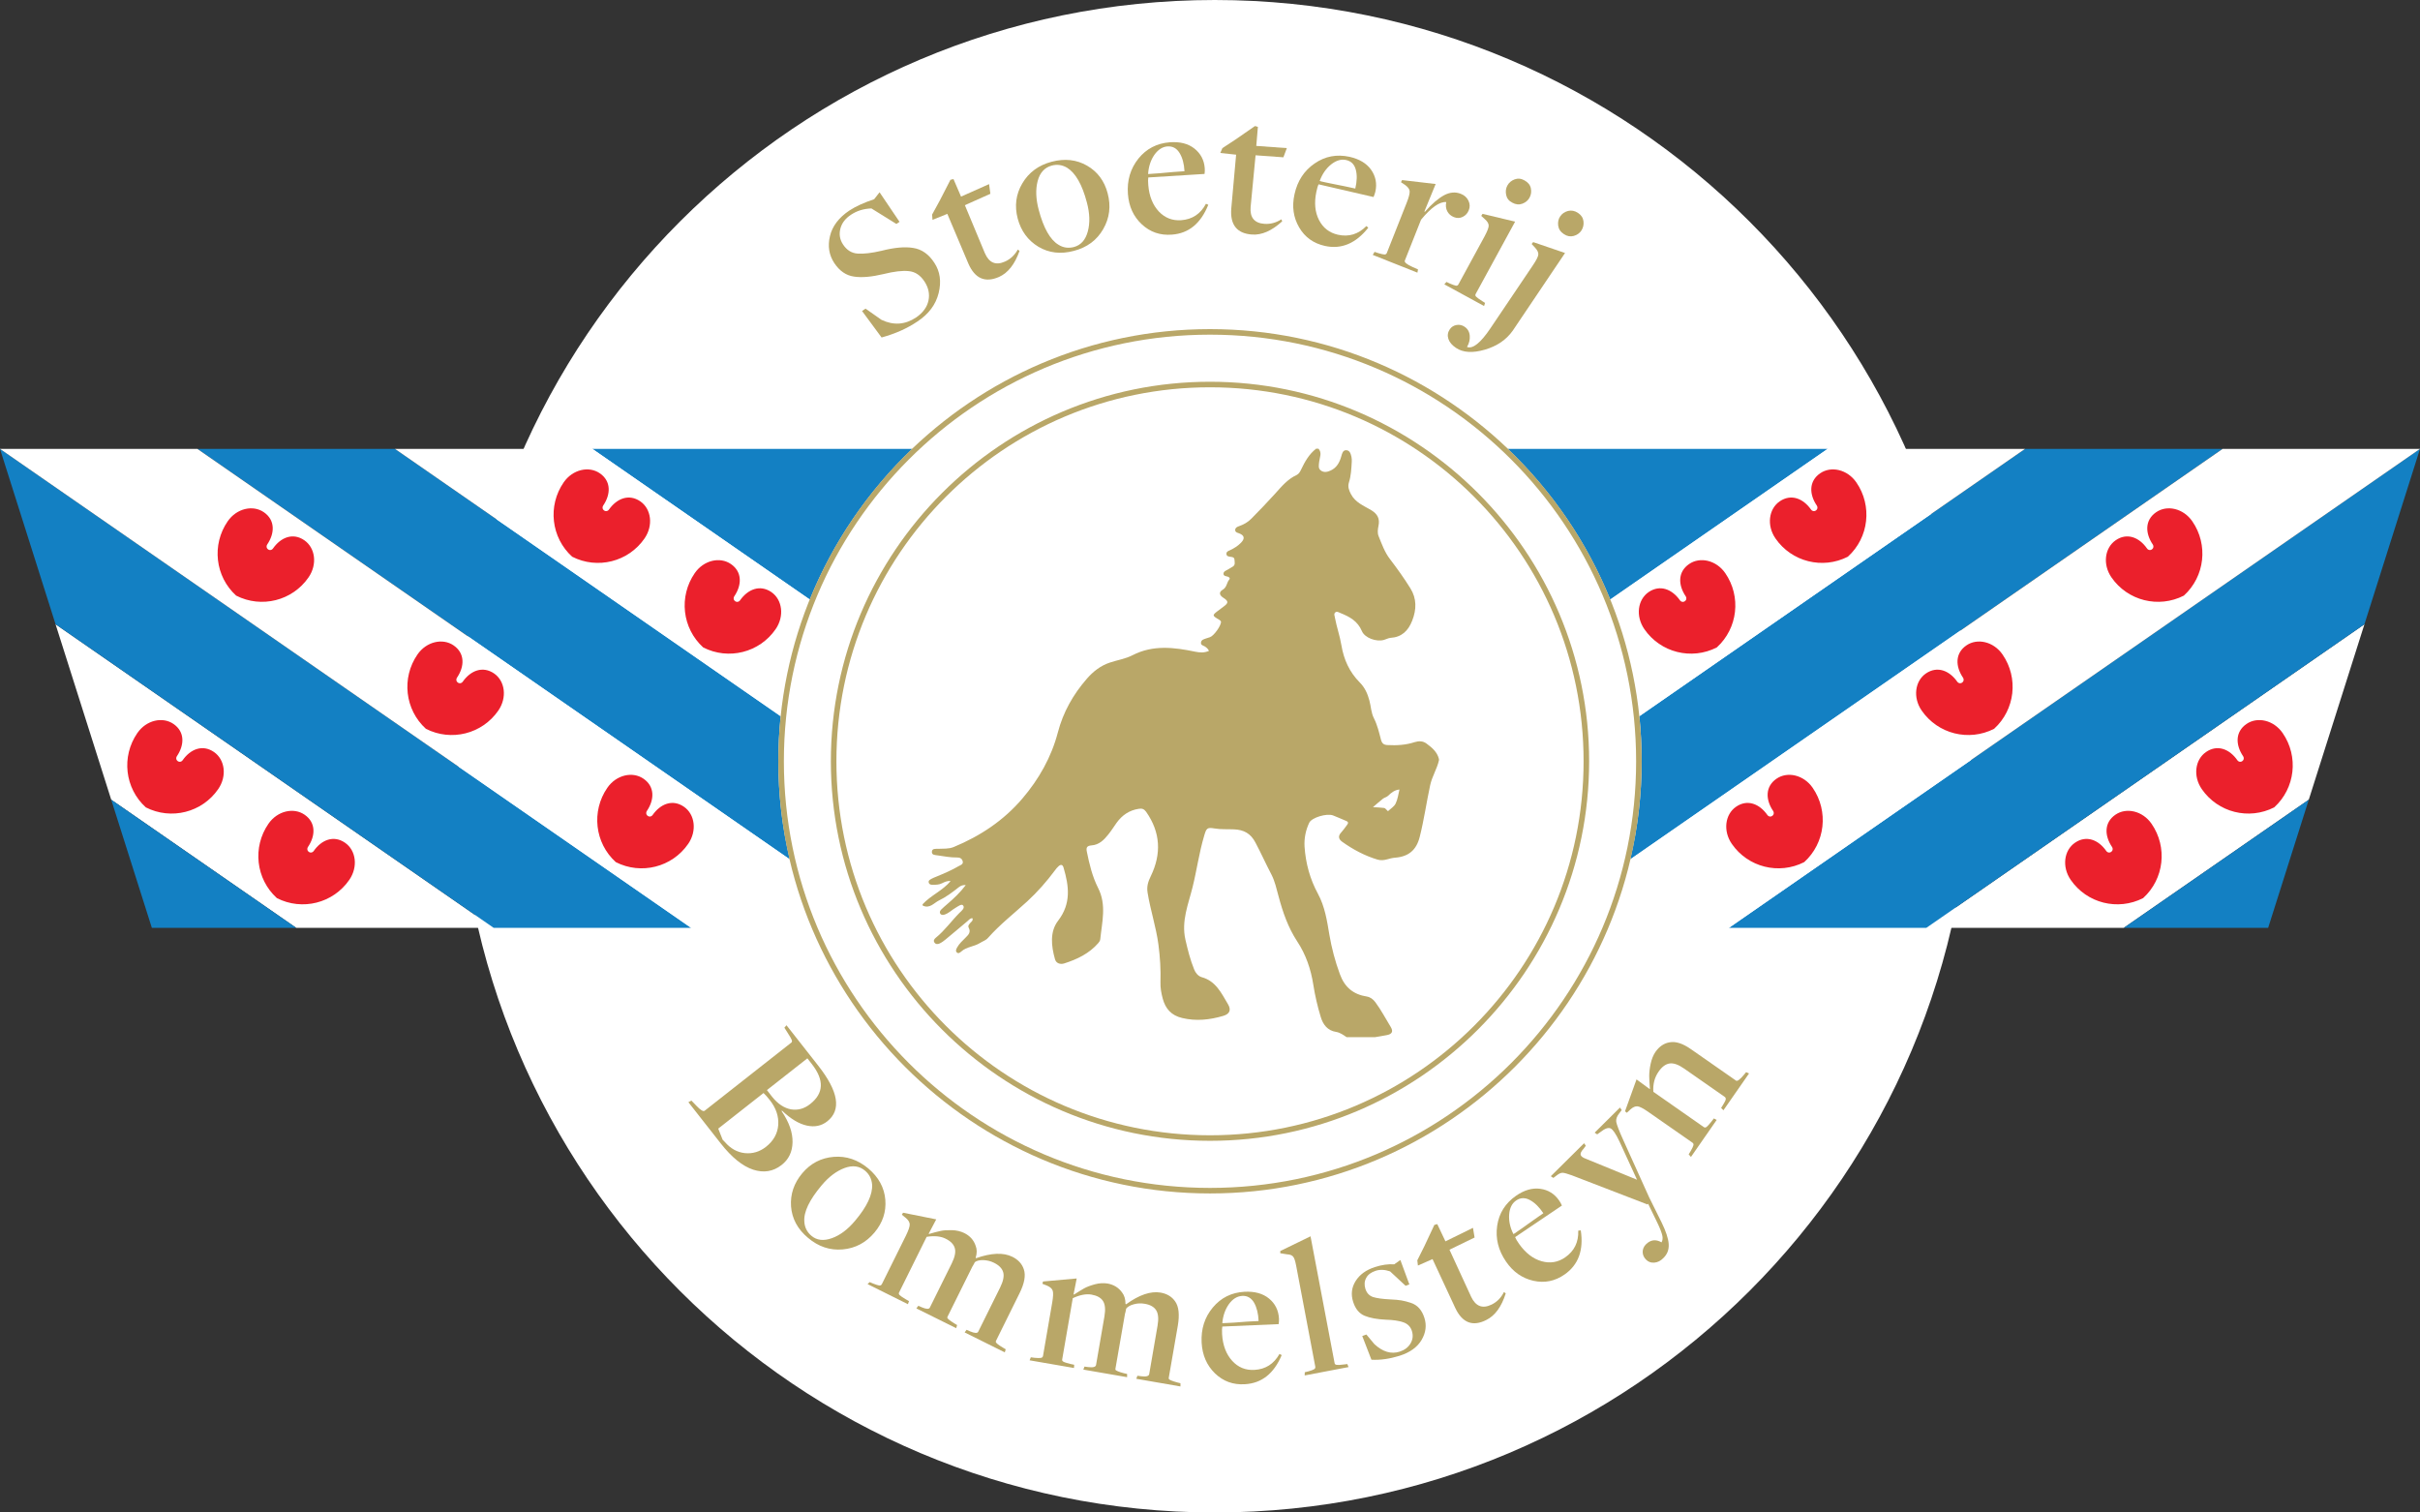
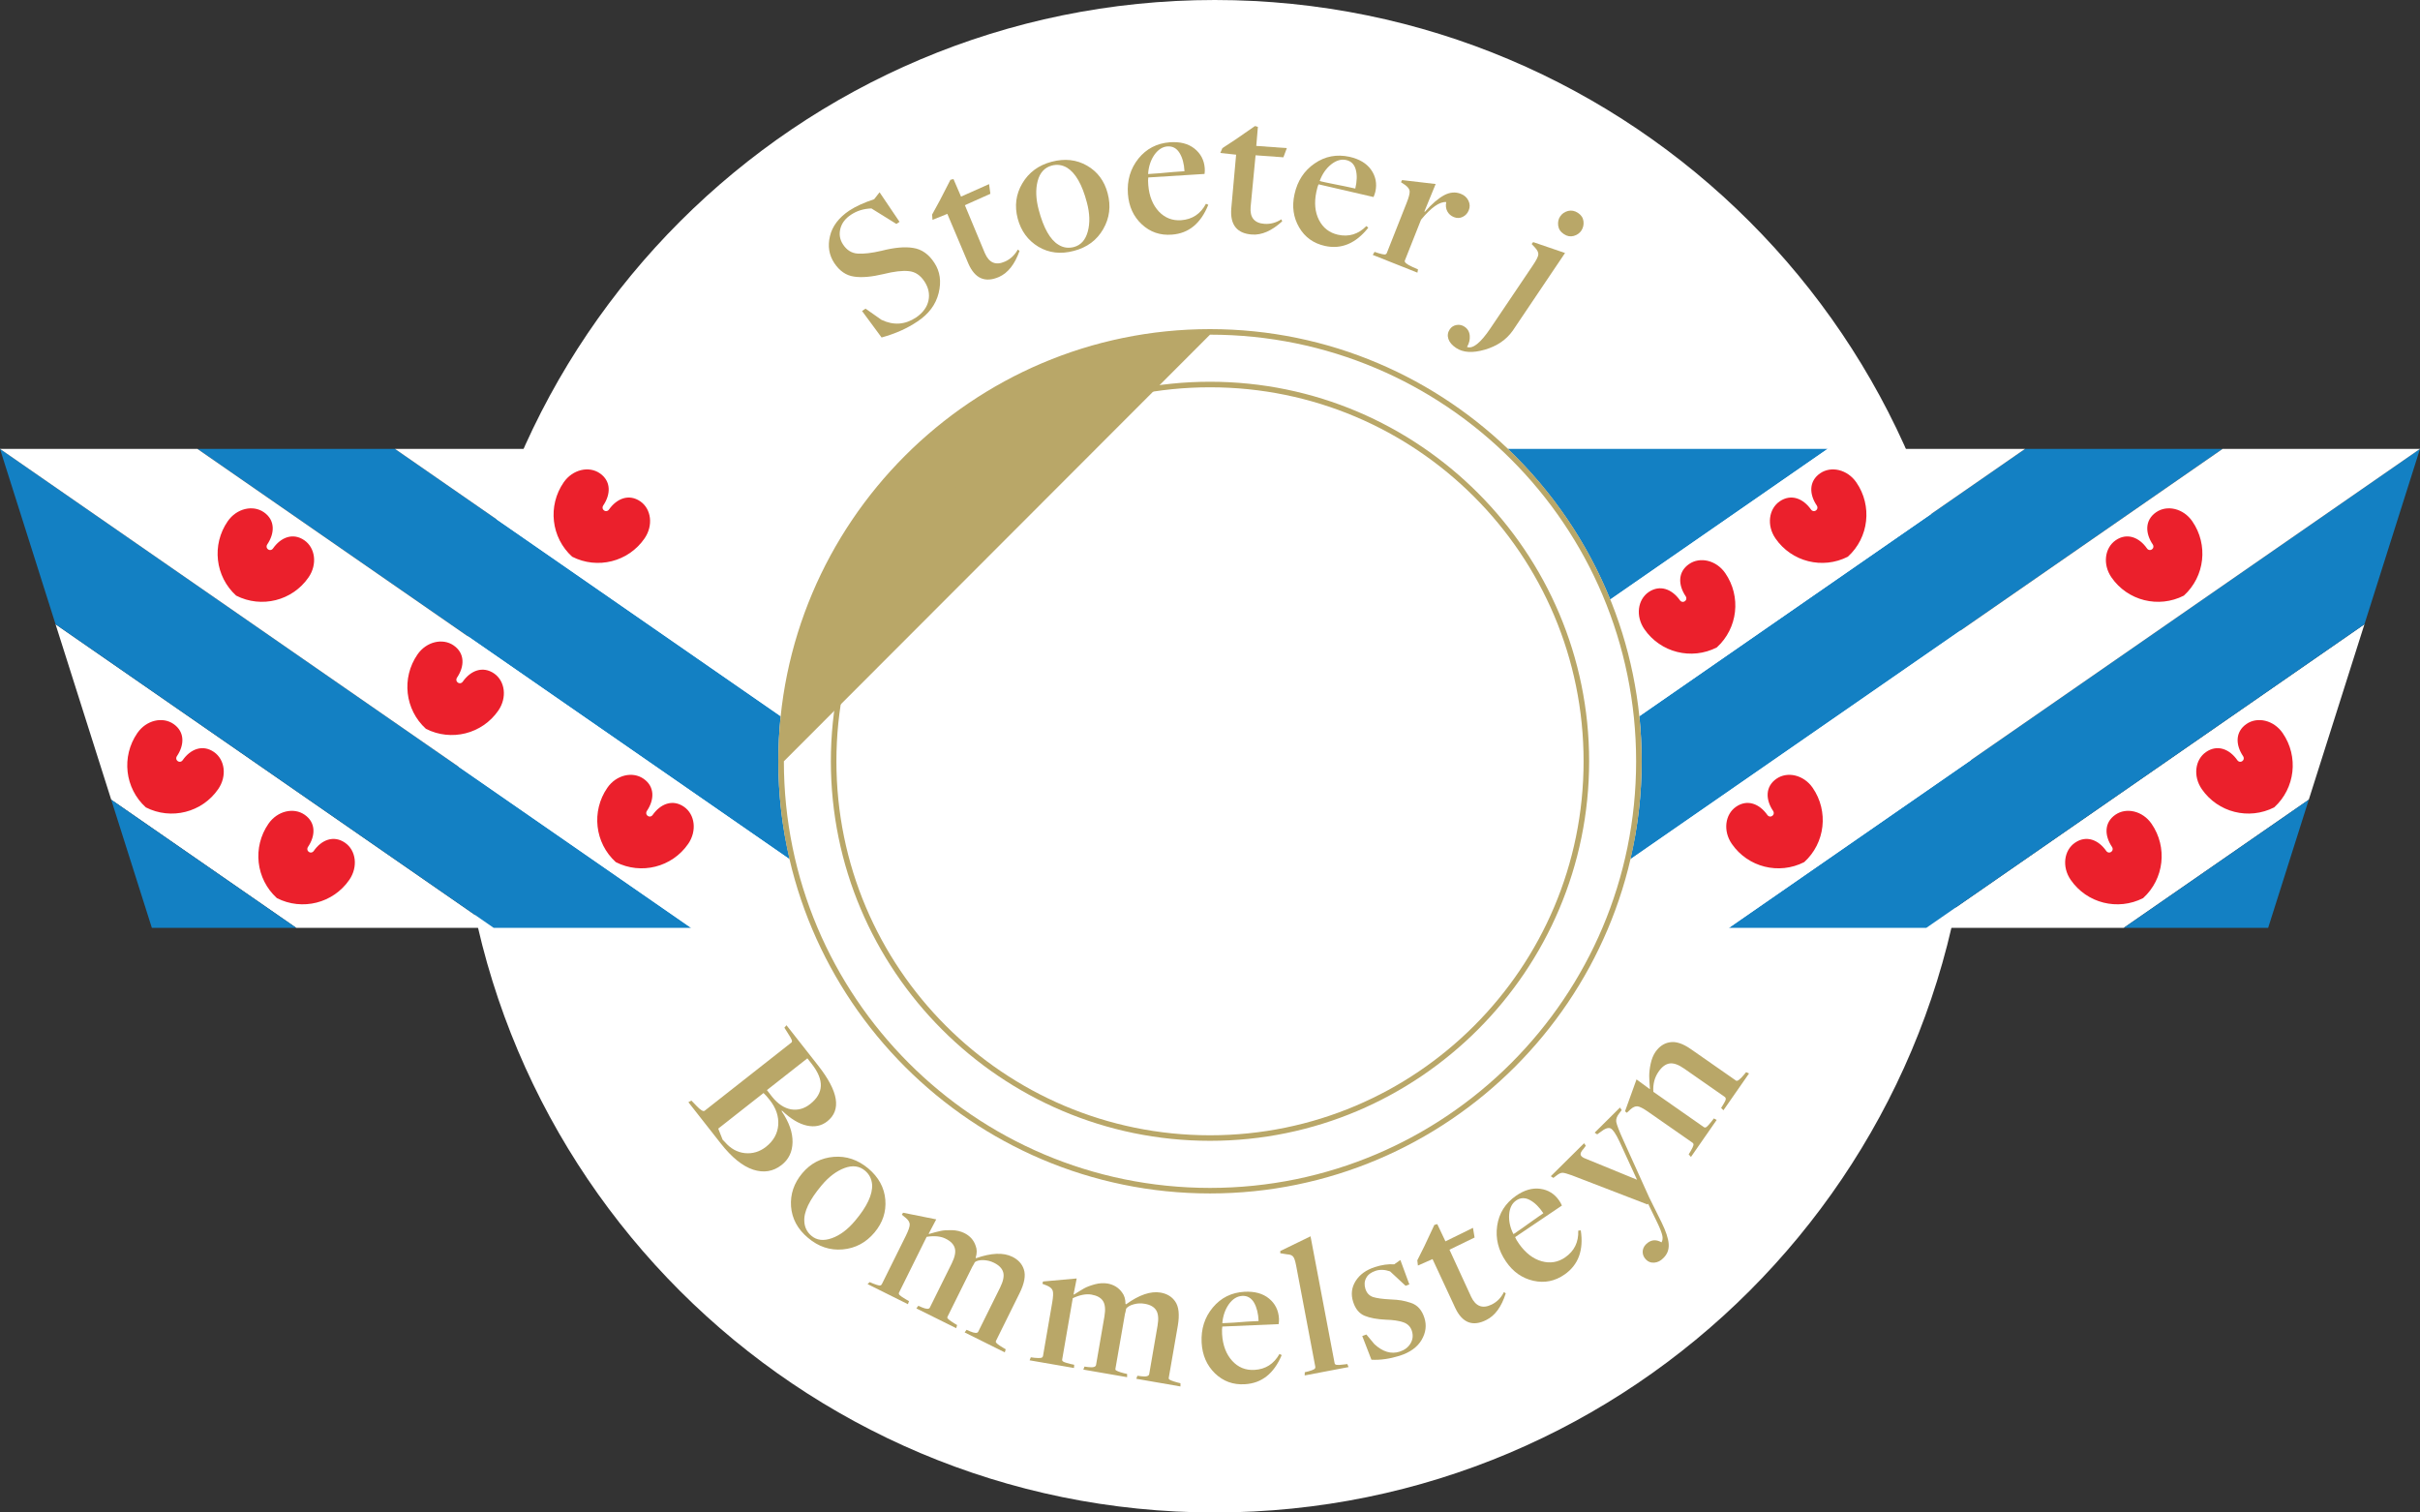
<svg xmlns="http://www.w3.org/2000/svg" version="1.1" id="Laag_1" x="0px" y="0px" viewBox="0 0 240 150" style="enable-background:new 0 0 240 150;" xml:space="preserve">
  <rect x="0" y="0" width="240" height="150" fill="#333333" stroke="none" />
  <style type="text/css">
	.st0{fill-rule:evenodd;clip-rule:evenodd;fill:#FFFFFF;}
	.st1{fill:#FFFFFF;}
	.st2{fill:#1380C3;}
	.st3{fill:#EB202C;}
	.st4{fill:#B9A768;}
</style>
  <path class="st0" d="M120.47,0c41.42,0,75,33.58,75,75c0,41.42-33.58,75-75,75c-41.42,0-75-33.58-75-75  C45.47,33.58,79.05,0,120.47,0z" />
  <g>
    <polygon class="st1" points="11.03,79.31 29.38,92.02 48.96,92.02 5.51,61.91  " />
    <polygon class="st2" points="5.51,61.91 48.96,92.02 68.54,92.02 0,44.52  " />
    <polygon class="st2" points="15.06,92.02 29.38,92.02 11.03,79.31  " />
-     <path class="st2" d="M90.47,44.52l-31.72,0l21.56,14.94C82.61,53.77,86.1,48.69,90.47,44.52z" />
    <path class="st2" d="M77.19,75.5c0-1.51,0.08-3,0.23-4.47L39.17,44.52l-19.58,0l58.73,40.7C77.58,82.09,77.19,78.84,77.19,75.5z" />
    <path class="st1" d="M80.31,59.46L58.75,44.52H39.17l38.25,26.51C77.84,66.98,78.84,63.1,80.31,59.46z" />
    <path class="st1" d="M78.31,85.22l-58.73-40.7H0l68.54,47.5H80.5C79.58,89.84,78.85,87.56,78.31,85.22z" />
    <path id="a_14_" class="st3" d="M64.72,80.83c-0.07,0.1-0.19,0.16-0.31,0.15c-0.12-0.01-0.23-0.09-0.29-0.2   c-0.05-0.11-0.04-0.25,0.03-0.35c0.76-1.12,0.8-2.42-0.33-3.2c-1.08-0.75-2.7-0.39-3.59,0.9c-1.6,2.32-1.25,5.47,0.84,7.37   c2.51,1.28,5.58,0.51,7.18-1.81c0.89-1.29,0.67-2.93-0.42-3.68C66.7,79.23,65.5,79.72,64.72,80.83L64.72,80.83z" />
    <path id="a_13_" class="st3" d="M27.07,54.4c-0.07,0.1-0.19,0.16-0.31,0.15c-0.12-0.01-0.23-0.09-0.29-0.2   c-0.05-0.11-0.04-0.25,0.03-0.35c0.76-1.12,0.8-2.42-0.33-3.2c-1.08-0.75-2.7-0.39-3.59,0.9c-1.6,2.32-1.25,5.47,0.84,7.37   c2.51,1.28,5.58,0.51,7.18-1.81c0.89-1.29,0.67-2.93-0.42-3.68C29.05,52.8,27.84,53.29,27.07,54.4L27.07,54.4z" />
    <path id="a_12_" class="st3" d="M45.89,67.61c-0.07,0.1-0.19,0.16-0.31,0.15c-0.12-0.01-0.23-0.09-0.29-0.2   c-0.05-0.11-0.04-0.25,0.03-0.35c0.76-1.12,0.8-2.42-0.33-3.2c-1.08-0.75-2.7-0.39-3.59,0.9c-1.6,2.32-1.25,5.47,0.84,7.37   c2.51,1.28,5.58,0.51,7.18-1.81c0.89-1.29,0.67-2.93-0.42-3.68C47.87,66.02,46.67,66.5,45.89,67.61L45.89,67.61z" />
    <g>
      <path id="a_7_" class="st3" d="M31.11,84.4c-0.07,0.1-0.19,0.16-0.31,0.15c-0.12-0.01-0.23-0.09-0.29-0.2    c-0.05-0.11-0.04-0.25,0.03-0.35c0.76-1.12,0.8-2.42-0.33-3.2c-1.08-0.75-2.7-0.39-3.59,0.9c-1.6,2.32-1.25,5.47,0.84,7.37    c2.51,1.28,5.58,0.51,7.18-1.81c0.89-1.29,0.67-2.93-0.42-3.68C33.09,82.8,31.88,83.29,31.11,84.4L31.11,84.4z" />
      <path id="a_6_" class="st3" d="M18.11,75.4c-0.07,0.1-0.19,0.16-0.31,0.15c-0.12-0.01-0.23-0.09-0.29-0.2    c-0.05-0.11-0.04-0.25,0.03-0.35c0.76-1.12,0.8-2.42-0.33-3.2c-1.08-0.75-2.7-0.39-3.59,0.9c-1.6,2.32-1.25,5.47,0.84,7.37    c2.51,1.28,5.58,0.51,7.18-1.81c0.89-1.29,0.67-2.93-0.42-3.68C20.09,73.8,18.88,74.29,18.11,75.4L18.11,75.4z" />
    </g>
    <g>
-       <path id="a_9_" class="st3" d="M73.39,59.54c-0.07,0.1-0.19,0.16-0.31,0.15c-0.12-0.01-0.23-0.09-0.29-0.2    c-0.05-0.11-0.04-0.25,0.03-0.35c0.76-1.12,0.8-2.42-0.33-3.2c-1.08-0.75-2.7-0.39-3.59,0.9c-1.6,2.32-1.25,5.47,0.84,7.37    c2.51,1.28,5.58,0.51,7.18-1.81c0.89-1.29,0.67-2.93-0.42-3.68C75.37,57.95,74.17,58.43,73.39,59.54L73.39,59.54z" />
      <path id="a_8_" class="st3" d="M60.39,50.54c-0.07,0.1-0.19,0.16-0.31,0.15c-0.12-0.01-0.23-0.09-0.29-0.2    c-0.05-0.11-0.04-0.25,0.03-0.35c0.76-1.12,0.8-2.42-0.33-3.2c-1.08-0.75-2.7-0.39-3.59,0.9c-1.6,2.32-1.25,5.47,0.84,7.37    c2.51,1.28,5.58,0.51,7.18-1.81c0.89-1.29,0.67-2.93-0.42-3.68C62.37,48.95,61.17,49.43,60.39,50.54L60.39,50.54z" />
    </g>
  </g>
  <g>
    <polygon class="st1" points="228.97,79.31 210.62,92.02 191.04,92.02 234.49,61.91  " />
    <polygon class="st2" points="234.49,61.91 191.04,92.02 171.46,92.02 240,44.52  " />
    <polygon class="st2" points="224.94,92.02 210.62,92.02 228.97,79.31  " />
    <path class="st2" d="M149.53,44.52l31.72,0l-21.56,14.94C157.39,53.77,153.9,48.69,149.53,44.52z" />
    <path class="st2" d="M162.81,75.5c0-1.51-0.08-3-0.23-4.47l38.25-26.51l19.58,0l-58.73,40.7C162.42,82.09,162.81,78.84,162.81,75.5   z" />
    <path class="st1" d="M159.69,59.46l21.56-14.94h19.58l-38.25,26.51C162.16,66.98,161.16,63.1,159.69,59.46z" />
    <path class="st1" d="M161.69,85.22l58.73-40.7H240l-68.54,47.5H159.5C160.42,89.84,161.15,87.56,161.69,85.22z" />
    <path id="a_19_" class="st3" d="M175.28,80.83c0.07,0.1,0.19,0.16,0.31,0.15c0.12-0.01,0.23-0.09,0.29-0.2   c0.05-0.11,0.04-0.25-0.03-0.35c-0.76-1.12-0.8-2.42,0.33-3.2c1.08-0.75,2.7-0.39,3.59,0.9c1.6,2.32,1.25,5.47-0.84,7.37   c-2.51,1.28-5.58,0.51-7.18-1.81c-0.89-1.29-0.67-2.93,0.42-3.68C173.3,79.23,174.5,79.72,175.28,80.83L175.28,80.83z" />
    <path id="a_18_" class="st3" d="M212.93,54.4c0.07,0.1,0.19,0.16,0.31,0.15c0.12-0.01,0.23-0.09,0.29-0.2   c0.05-0.11,0.04-0.25-0.03-0.35c-0.76-1.12-0.8-2.42,0.33-3.2c1.08-0.75,2.7-0.39,3.59,0.9c1.6,2.32,1.25,5.47-0.84,7.37   c-2.51,1.28-5.58,0.51-7.18-1.81c-0.89-1.29-0.67-2.93,0.42-3.68C210.95,52.8,212.16,53.29,212.93,54.4L212.93,54.4z" />
-     <path id="a_17_" class="st3" d="M194.11,67.61c0.07,0.1,0.19,0.16,0.31,0.15c0.12-0.01,0.23-0.09,0.29-0.2   c0.05-0.11,0.04-0.25-0.03-0.35c-0.76-1.12-0.8-2.42,0.33-3.2c1.08-0.75,2.7-0.39,3.59,0.9c1.6,2.32,1.25,5.47-0.84,7.37   c-2.51,1.28-5.58,0.51-7.18-1.81c-0.89-1.29-0.67-2.93,0.42-3.68C192.13,66.02,193.33,66.5,194.11,67.61L194.11,67.61z" />
    <g>
      <path id="a_16_" class="st3" d="M208.89,84.4c0.07,0.1,0.19,0.16,0.31,0.15c0.12-0.01,0.23-0.09,0.29-0.2    c0.05-0.11,0.04-0.25-0.03-0.35c-0.76-1.12-0.8-2.42,0.33-3.2c1.08-0.75,2.7-0.39,3.59,0.9c1.6,2.32,1.25,5.47-0.84,7.37    c-2.51,1.28-5.58,0.51-7.18-1.81c-0.89-1.29-0.67-2.93,0.42-3.68C206.91,82.8,208.12,83.29,208.89,84.4L208.89,84.4z" />
      <path id="a_15_" class="st3" d="M221.89,75.4c0.07,0.1,0.19,0.16,0.31,0.15c0.12-0.01,0.23-0.09,0.29-0.2    c0.05-0.11,0.04-0.25-0.03-0.35c-0.76-1.12-0.8-2.42,0.33-3.2c1.08-0.75,2.7-0.39,3.59,0.9c1.6,2.32,1.25,5.47-0.84,7.37    c-2.51,1.28-5.58,0.51-7.18-1.81c-0.89-1.29-0.67-2.93,0.42-3.68C219.91,73.8,221.12,74.29,221.89,75.4L221.89,75.4z" />
    </g>
    <g>
      <path id="a_11_" class="st3" d="M166.61,59.54c0.07,0.1,0.19,0.16,0.31,0.15c0.12-0.01,0.23-0.09,0.29-0.2    c0.05-0.11,0.04-0.25-0.03-0.35c-0.76-1.12-0.8-2.42,0.33-3.2c1.08-0.75,2.7-0.39,3.59,0.9c1.6,2.32,1.25,5.47-0.84,7.37    c-2.51,1.28-5.58,0.51-7.18-1.81c-0.89-1.29-0.67-2.93,0.42-3.68C164.63,57.95,165.83,58.43,166.61,59.54L166.61,59.54z" />
      <path id="a_10_" class="st3" d="M179.61,50.54c0.07,0.1,0.19,0.16,0.31,0.15c0.12-0.01,0.23-0.09,0.29-0.2    c0.05-0.11,0.04-0.25-0.03-0.35c-0.76-1.12-0.8-2.42,0.33-3.2c1.08-0.75,2.7-0.39,3.59,0.9c1.6,2.32,1.25,5.47-0.84,7.37    c-2.51,1.28-5.58,0.51-7.18-1.81c-0.89-1.29-0.67-2.93,0.42-3.68C177.63,48.95,178.83,49.43,179.61,50.54L179.61,50.54z" />
    </g>
  </g>
  <g>
-     <path class="st4" d="M120,33.19c23.34,0,42.26,18.94,42.26,42.31s-18.92,42.31-42.26,42.31S77.74,98.87,77.74,75.5   S96.66,33.19,120,33.19 M120,32.64c-23.61,0-42.81,19.23-42.81,42.86s19.21,42.86,42.81,42.86s42.81-19.23,42.81-42.86   S143.61,32.64,120,32.64L120,32.64z" />
+     <path class="st4" d="M120,33.19c23.34,0,42.26,18.94,42.26,42.31s-18.92,42.31-42.26,42.31S77.74,98.87,77.74,75.5   M120,32.64c-23.61,0-42.81,19.23-42.81,42.86s19.21,42.86,42.81,42.86s42.81-19.23,42.81-42.86   S143.61,32.64,120,32.64L120,32.64z" />
  </g>
  <g>
    <path class="st4" d="M120,38.41c20.46,0,37.05,16.6,37.05,37.09s-16.59,37.09-37.05,37.09S82.95,95.99,82.95,75.5   S99.54,38.41,120,38.41 M120,37.86c-20.73,0-37.6,16.88-37.6,37.64s16.87,37.64,37.6,37.64s37.6-16.88,37.6-37.64   S140.73,37.86,120,37.86L120,37.86z" />
  </g>
  <g>
    <path class="st4" d="M87.43,33.47l-1.94-2.63l0.35-0.23l1.58,1.11c1.2,0.57,2.34,0.49,3.44-0.24c0.67-0.46,1.08-1.02,1.22-1.67   c0.14-0.65,0-1.29-0.4-1.9c-0.41-0.62-0.92-0.96-1.55-1.02c-0.63-0.07-1.46,0.03-2.51,0.29c-1.17,0.28-2.15,0.37-2.93,0.25   c-0.78-0.11-1.43-0.56-1.95-1.34c-0.52-0.79-0.67-1.68-0.43-2.67c0.23-0.98,0.87-1.83,1.91-2.53c0.64-0.42,1.46-0.8,2.47-1.13   l0.54-0.69l1.98,2.93l-0.31,0.21l-2.48-1.54c-0.76,0.03-1.43,0.23-2.03,0.63c-0.56,0.37-0.91,0.83-1.05,1.39s-0.05,1.08,0.27,1.56   c0.37,0.56,0.85,0.86,1.45,0.9c0.6,0.04,1.39-0.05,2.37-0.28c1.25-0.32,2.3-0.42,3.14-0.28c0.84,0.13,1.54,0.62,2.09,1.47   c0.57,0.86,0.71,1.86,0.43,3c-0.28,1.14-0.98,2.08-2.1,2.82C89.99,32.56,88.81,33.09,87.43,33.47z" />
    <path class="st4" d="M96.04,26.15l-2.09-4.94l-1.47,0.59l-0.04-0.52l0.75-1.37l1.07-2.08l0.3-0.07l0.75,1.74l2.78-1.24l0.13,0.96   l-2.53,1.13l1.98,4.75c0.42,0.97,1.08,1.25,2,0.84c0.54-0.24,0.96-0.64,1.27-1.19l0.17,0.14c-0.47,1.32-1.14,2.17-2.02,2.57   C97.7,28.07,96.69,27.63,96.04,26.15z" />
    <path class="st4" d="M102.98,24.47c-1.04-0.63-1.72-1.56-2.05-2.79c-0.33-1.25-0.18-2.42,0.46-3.5c0.64-1.08,1.61-1.8,2.91-2.14   c1.3-0.34,2.47-0.21,3.51,0.39c1.04,0.6,1.72,1.52,2.04,2.74c0.34,1.27,0.19,2.46-0.44,3.55c-0.63,1.1-1.6,1.82-2.91,2.16   C105.2,25.23,104.02,25.09,102.98,24.47z M107.88,22.96c0.23-0.84,0.2-1.8-0.09-2.88c-0.47-1.79-1.13-2.93-1.97-3.45   c-0.48-0.28-0.99-0.35-1.51-0.21c-0.71,0.19-1.18,0.7-1.4,1.53c-0.22,0.83-0.18,1.78,0.1,2.85c0.48,1.82,1.14,2.98,1.96,3.47   c0.47,0.3,0.98,0.37,1.53,0.23C107.2,24.31,107.65,23.8,107.88,22.96z" />
    <path class="st4" d="M113.24,22.25c-0.83-0.77-1.29-1.78-1.38-3.01c-0.1-1.35,0.25-2.52,1.04-3.51c0.79-0.98,1.83-1.52,3.12-1.62   c1-0.07,1.81,0.13,2.43,0.62c0.62,0.49,0.97,1.14,1.03,1.96c0.01,0.17,0.01,0.36-0.02,0.56c-3.59,0.22-5.45,0.34-5.58,0.35   c-0.03,0.17-0.03,0.43,0,0.77c0.09,1.1,0.45,1.97,1.05,2.61c0.61,0.64,1.35,0.92,2.21,0.86c1.1-0.08,1.92-0.62,2.46-1.63l0.23,0.1   c-0.74,1.85-1.94,2.84-3.61,2.96C115.06,23.36,114.07,23.02,113.24,22.25z M114.03,17.25l0.4-0.03l0.59-0.04   c0.19-0.01,0.41-0.03,0.65-0.06c0.24-0.02,0.47-0.04,0.67-0.06l0.57-0.04l0.42-0.03l0.14-0.01c-0.04-0.74-0.2-1.34-0.49-1.81   c-0.29-0.47-0.68-0.68-1.2-0.65c-0.5,0.04-0.93,0.32-1.3,0.84c-0.36,0.52-0.57,1.16-0.62,1.9L114.03,17.25z" />
    <path class="st4" d="M122.11,20.68l0.48-5.34l-1.57-0.17l0.21-0.48l1.31-0.86l1.92-1.33l0.29,0.08l-0.16,1.89l3.03,0.22l-0.34,0.91   l-2.76-0.2l-0.49,5.12c-0.09,1.05,0.37,1.61,1.37,1.68c0.59,0.04,1.15-0.11,1.68-0.45l0.08,0.2c-1.03,0.94-2.03,1.38-2.99,1.31   C122.68,23.16,121.98,22.3,122.11,20.68z" />
    <path class="st4" d="M128.84,22.55c-0.57-0.98-0.73-2.07-0.46-3.28c0.29-1.33,0.96-2.35,2-3.06c1.04-0.72,2.19-0.93,3.45-0.66   c0.98,0.22,1.7,0.65,2.15,1.29s0.6,1.37,0.42,2.17c-0.04,0.17-0.1,0.34-0.18,0.53c-3.5-0.81-5.32-1.23-5.45-1.26   c-0.08,0.16-0.15,0.41-0.22,0.74c-0.23,1.08-0.14,2.02,0.26,2.8c0.4,0.78,1.03,1.27,1.88,1.46c1.08,0.24,2.02-0.05,2.82-0.86   l0.19,0.16c-1.23,1.56-2.67,2.17-4.3,1.81C130.27,24.14,129.41,23.53,128.84,22.55z M131.02,17.99l0.4,0.09L132,18.2   c0.19,0.04,0.4,0.08,0.64,0.13c0.24,0.05,0.46,0.09,0.66,0.13l0.56,0.12l0.41,0.09l0.14,0.03c0.17-0.72,0.19-1.34,0.05-1.87   c-0.14-0.53-0.46-0.85-0.96-0.96c-0.49-0.11-0.98,0.04-1.48,0.43c-0.5,0.4-0.88,0.94-1.14,1.64L131.02,17.99z" />
    <path class="st4" d="M136.32,24.98l0.36,0.12c0.29,0.09,0.5,0.13,0.62,0.14c0.12,0,0.2-0.05,0.24-0.16l1.97-4.98   c0.22-0.55,0.31-0.94,0.29-1.15c-0.03-0.22-0.19-0.42-0.47-0.62l-0.39-0.26l0.11-0.21l3.33,0.39l-1.12,2.73l0.06,0.02   c0.69-0.79,1.33-1.33,1.9-1.64c0.57-0.3,1.12-0.35,1.65-0.14c0.36,0.14,0.61,0.37,0.76,0.68s0.17,0.63,0.03,0.96   c-0.12,0.29-0.31,0.51-0.6,0.65c-0.28,0.14-0.57,0.14-0.88,0.02c-0.29-0.12-0.51-0.31-0.65-0.58s-0.17-0.57-0.1-0.91   c-0.66-0.05-1.49,0.53-2.5,1.75l-1.61,4.06c-0.06,0.16,0.19,0.37,0.77,0.63l0.54,0.24l-0.06,0.32l-4.43-1.76L136.32,24.98z" />
-     <path class="st4" d="M143.45,27.96l0.34,0.16c0.28,0.12,0.48,0.19,0.59,0.21c0.12,0.02,0.2-0.02,0.26-0.13l2.57-4.72   c0.28-0.52,0.43-0.89,0.43-1.1c0-0.21-0.13-0.43-0.41-0.67l-0.33-0.3l0.13-0.2l3.23,0.77l-3.92,7.19   c-0.04,0.08-0.03,0.17,0.05,0.25c0.08,0.09,0.29,0.24,0.62,0.45l0.27,0.17l-0.1,0.31l-3.94-2.15L143.45,27.96z M149.37,19.33   c-0.07-0.34-0.03-0.65,0.12-0.93c0.16-0.29,0.4-0.49,0.72-0.61c0.32-0.12,0.65-0.09,0.98,0.1c0.35,0.19,0.56,0.45,0.63,0.78   c0.07,0.33,0.03,0.64-0.13,0.93c-0.15,0.28-0.39,0.48-0.71,0.6s-0.66,0.09-1-0.1C149.64,19.93,149.44,19.67,149.37,19.33z" />
    <path class="st4" d="M143.64,33.61c-0.11-0.34-0.06-0.65,0.14-0.95c0.16-0.24,0.39-0.38,0.67-0.43c0.29-0.05,0.55,0.01,0.79,0.17   c0.32,0.21,0.49,0.51,0.52,0.9c0.03,0.38-0.06,0.75-0.27,1.11c0.56,0.22,1.34-0.39,2.32-1.85l4.22-6.26   c0.33-0.49,0.51-0.84,0.53-1.05c0.02-0.21-0.09-0.44-0.34-0.71l-0.32-0.34l0.15-0.19l3.16,1.08l-5.19,7.71   c-0.64,0.9-1.56,1.53-2.77,1.88c-1.2,0.35-2.15,0.29-2.84-0.17C144,34.24,143.75,33.94,143.64,33.61z M154.53,22.37   c-0.04-0.35,0.02-0.65,0.2-0.91c0.18-0.27,0.44-0.45,0.78-0.54c0.33-0.08,0.67-0.02,0.99,0.2c0.32,0.21,0.5,0.49,0.54,0.83   c0.04,0.34-0.03,0.64-0.21,0.92c-0.18,0.26-0.43,0.44-0.76,0.53c-0.33,0.09-0.66,0.03-0.97-0.18   C154.76,23,154.58,22.72,154.53,22.37z" />
  </g>
  <g>
    <path class="st4" d="M68.57,109.15l0.51,0.53c0.4,0.42,0.67,0.58,0.8,0.48l8.61-6.77c0.06-0.05,0.07-0.13,0.03-0.25   c-0.04-0.12-0.18-0.36-0.42-0.73l-0.31-0.49l0.21-0.24l3.15,4.01c2.01,2.56,2.31,4.4,0.89,5.52c-0.57,0.45-1.24,0.59-2.02,0.42   c-0.78-0.17-1.6-0.66-2.46-1.48l-0.05,0.04c0.75,1.1,1.11,2.13,1.09,3.09c-0.02,0.96-0.38,1.71-1.09,2.26   c-0.83,0.65-1.77,0.8-2.82,0.46c-1.05-0.35-2.12-1.21-3.21-2.6l-3.21-4.09L68.57,109.15z M71.89,113.26   c0.56,0.65,1.22,1.02,1.98,1.1s1.46-0.13,2.09-0.62c0.75-0.59,1.15-1.31,1.22-2.16c0.06-0.86-0.21-1.68-0.83-2.47   c-0.28-0.35-0.49-0.59-0.63-0.71l-4.49,3.53l0.44,1.11C71.66,113.02,71.73,113.1,71.89,113.26z M76.57,108.77   c0.58,0.72,1.21,1.13,1.88,1.25c0.68,0.11,1.31-0.06,1.9-0.53c1.35-1.06,1.4-2.37,0.18-3.94l-0.46-0.59l-4.01,3.15L76.57,108.77z" />
    <path class="st4" d="M78.45,119.64c-0.08-1.21,0.29-2.3,1.11-3.28c0.83-0.99,1.88-1.53,3.13-1.63c1.25-0.1,2.39,0.29,3.42,1.15   c1.03,0.87,1.59,1.9,1.69,3.1s-0.26,2.28-1.07,3.25c-0.85,1.01-1.9,1.57-3.16,1.68c-1.26,0.11-2.4-0.27-3.44-1.15   C79.1,121.9,78.54,120.85,78.45,119.64z M82.49,122.8c0.82-0.29,1.59-0.87,2.31-1.73c1.19-1.41,1.75-2.61,1.69-3.6   c-0.05-0.56-0.28-1.01-0.69-1.36c-0.56-0.48-1.25-0.57-2.05-0.27c-0.8,0.3-1.56,0.87-2.27,1.72c-1.21,1.44-1.79,2.64-1.71,3.6   c0.03,0.56,0.26,1.02,0.69,1.39C80.99,123.01,81.68,123.09,82.49,122.8z" />
    <path class="st4" d="M86.25,127.15l0.35,0.15c0.28,0.11,0.48,0.17,0.6,0.19c0.12,0.01,0.2-0.03,0.26-0.14l2.38-4.8   c0.26-0.53,0.39-0.91,0.38-1.13c-0.01-0.22-0.15-0.44-0.42-0.66l-0.36-0.29l0.12-0.2l3.29,0.66l-0.75,1.42l0.03,0.03   c0.47-0.14,0.85-0.24,1.14-0.3c0.3-0.07,0.67-0.09,1.13-0.08c0.46,0.01,0.86,0.11,1.22,0.28c0.57,0.28,0.95,0.7,1.14,1.27   c0.14,0.35,0.14,0.75,0,1.19l0.04,0.04c1.51-0.53,2.71-0.58,3.6-0.14c0.58,0.29,0.96,0.7,1.14,1.25c0.2,0.6,0.06,1.39-0.43,2.37   l-2.33,4.71c-0.02,0.05-0.03,0.09-0.02,0.13c0.01,0.04,0.07,0.11,0.18,0.2c0.11,0.09,0.29,0.21,0.54,0.36l0.26,0.15l-0.09,0.31   l-3.98-1.98l0.19-0.26l0.36,0.16c0.45,0.19,0.72,0.2,0.8,0.02l2.17-4.38c0.31-0.63,0.41-1.13,0.3-1.51   c-0.11-0.38-0.41-0.69-0.92-0.94c-0.32-0.16-0.66-0.24-1.03-0.26c-0.37-0.01-0.66,0.05-0.86,0.2l-0.06,0.12   c-0.03,0.06-0.07,0.13-0.11,0.2c-0.04,0.07-0.07,0.12-0.08,0.13l-2.46,4.96c-0.02,0.05-0.03,0.09-0.02,0.12   c0.01,0.04,0.07,0.1,0.18,0.19c0.11,0.09,0.28,0.21,0.52,0.36l0.27,0.16l-0.09,0.31l-3.95-1.96l0.19-0.26l0.35,0.15   c0.45,0.19,0.72,0.2,0.8,0.02l2.17-4.38c0.31-0.63,0.41-1.13,0.3-1.51c-0.11-0.38-0.41-0.69-0.92-0.94   c-0.48-0.24-1.11-0.3-1.87-0.18l-2.74,5.53c-0.04,0.08-0.02,0.17,0.06,0.25c0.08,0.08,0.28,0.22,0.6,0.41l0.33,0.19l-0.11,0.3   l-4-1.99L86.25,127.15z" />
    <path class="st4" d="M102.23,134.61l0.37,0.05c0.3,0.03,0.51,0.03,0.63,0.01c0.12-0.02,0.19-0.09,0.21-0.2l0.91-5.28   c0.1-0.58,0.12-0.98,0.05-1.19c-0.07-0.21-0.27-0.38-0.59-0.51l-0.43-0.17l0.06-0.23l3.34-0.3l-0.31,1.57l0.04,0.03   c0.41-0.26,0.74-0.47,1.01-0.62c0.27-0.15,0.62-0.28,1.06-0.4c0.44-0.12,0.86-0.14,1.25-0.08c0.62,0.11,1.11,0.41,1.45,0.89   c0.23,0.29,0.34,0.68,0.34,1.14l0.06,0.03c1.3-0.94,2.44-1.32,3.41-1.16c0.64,0.11,1.12,0.4,1.45,0.87   c0.37,0.52,0.45,1.32,0.27,2.4l-0.9,5.18c-0.01,0.05,0,0.1,0.02,0.13c0.02,0.04,0.1,0.08,0.23,0.14c0.13,0.06,0.34,0.12,0.62,0.2   l0.29,0.07l0,0.32l-4.38-0.76l0.11-0.3l0.39,0.05c0.48,0.06,0.74-0.01,0.78-0.21l0.83-4.81c0.12-0.69,0.07-1.2-0.14-1.53   c-0.21-0.33-0.59-0.55-1.15-0.64c-0.35-0.06-0.7-0.05-1.06,0.05c-0.36,0.09-0.61,0.24-0.77,0.44l-0.02,0.14   c-0.01,0.06-0.03,0.14-0.05,0.22c-0.02,0.08-0.03,0.13-0.04,0.14l-0.95,5.46c-0.01,0.05,0,0.09,0.02,0.12   c0.02,0.03,0.1,0.07,0.23,0.13c0.13,0.06,0.33,0.12,0.6,0.19l0.31,0.07l0,0.32l-4.34-0.75l0.11-0.3l0.37,0.05   c0.49,0.06,0.74-0.01,0.78-0.21l0.83-4.81c0.12-0.69,0.07-1.2-0.14-1.53c-0.21-0.33-0.59-0.54-1.15-0.64   c-0.53-0.09-1.15,0.03-1.85,0.36l-1.05,6.08c-0.02,0.09,0.03,0.17,0.13,0.22c0.1,0.06,0.34,0.13,0.69,0.22l0.37,0.08l-0.02,0.32   l-4.4-0.76L102.23,134.61z" />
    <path class="st4" d="M120.49,136.2c-0.81-0.79-1.25-1.8-1.32-3.04c-0.07-1.36,0.3-2.52,1.11-3.49c0.81-0.97,1.86-1.49,3.15-1.56   c1-0.05,1.81,0.17,2.42,0.67c0.61,0.5,0.94,1.16,0.99,1.98c0.01,0.17,0,0.36-0.03,0.56c-3.59,0.15-5.46,0.23-5.59,0.24   c-0.03,0.17-0.04,0.43-0.02,0.77c0.07,1.11,0.41,1.98,1,2.63c0.59,0.65,1.33,0.95,2.2,0.9c1.11-0.06,1.93-0.59,2.49-1.58l0.22,0.11   c-0.77,1.84-1.99,2.8-3.66,2.89C122.29,137.35,121.31,136.99,120.49,136.2z M121.38,131.22l0.4-0.02l0.59-0.03   c0.19-0.01,0.41-0.03,0.65-0.05c0.24-0.02,0.47-0.03,0.67-0.05l0.57-0.03l0.42-0.02l0.14-0.01c-0.03-0.74-0.18-1.34-0.45-1.82   c-0.28-0.47-0.67-0.7-1.18-0.67c-0.5,0.03-0.94,0.3-1.31,0.81c-0.37,0.52-0.59,1.14-0.66,1.89L121.38,131.22z" />
    <path class="st4" d="M129.4,136.09l0.37-0.09c0.28-0.08,0.47-0.15,0.56-0.21c0.1-0.06,0.13-0.15,0.11-0.26l-1.9-10.03   c-0.09-0.45-0.18-0.75-0.3-0.88c-0.11-0.13-0.3-0.21-0.58-0.22l-0.69-0.11l0-0.22l3-1.46l2.39,12.59c0.02,0.09,0.08,0.14,0.2,0.16   c0.12,0.02,0.36,0.01,0.73-0.04l0.33-0.04l0.12,0.3l-4.35,0.83L129.4,136.09z" />
    <path class="st4" d="M136.01,134.85l-0.91-2.35l0.41-0.15l0.79,0.95c0.83,0.77,1.67,1.02,2.51,0.75c0.49-0.16,0.85-0.43,1.08-0.82   c0.23-0.39,0.27-0.8,0.13-1.24c-0.13-0.41-0.41-0.7-0.84-0.85s-1.01-0.24-1.75-0.26c-0.87-0.04-1.57-0.17-2.1-0.39   c-0.53-0.22-0.91-0.68-1.13-1.37c-0.24-0.74-0.16-1.43,0.24-2.07c0.4-0.64,1.04-1.11,1.92-1.39c0.68-0.22,1.31-0.31,1.91-0.27   l0.61-0.43l0.89,2.42l-0.37,0.14l-1.54-1.43c-0.52-0.18-0.99-0.2-1.43-0.06c-0.45,0.15-0.77,0.38-0.94,0.71   c-0.18,0.33-0.2,0.69-0.08,1.08c0.13,0.41,0.38,0.68,0.75,0.81c0.37,0.12,0.94,0.2,1.73,0.24c0.45,0.02,0.82,0.05,1.1,0.1   c0.29,0.05,0.59,0.13,0.93,0.24c0.33,0.11,0.61,0.29,0.83,0.54c0.22,0.25,0.39,0.56,0.51,0.94c0.24,0.74,0.15,1.47-0.27,2.19   c-0.42,0.72-1.15,1.25-2.19,1.58C137.83,134.76,136.9,134.9,136.01,134.85z" />
    <path class="st4" d="M144.33,129.73l-2.26-4.86l-1.45,0.64l-0.06-0.52l0.7-1.4l0.99-2.11l0.29-0.08l0.81,1.71l2.73-1.34l0.16,0.96   l-2.49,1.21l2.15,4.67c0.45,0.95,1.13,1.21,2.03,0.77c0.53-0.26,0.94-0.67,1.22-1.24l0.18,0.13c-0.42,1.33-1.06,2.21-1.93,2.64   C146.06,131.59,145.03,131.2,144.33,129.73z" />
    <path class="st4" d="M152.07,127.02c-1.11-0.25-2.01-0.88-2.71-1.9c-0.77-1.12-1.06-2.3-0.88-3.55s0.81-2.24,1.87-2.98   c0.82-0.57,1.63-0.8,2.41-0.69c0.79,0.11,1.41,0.5,1.87,1.17c0.1,0.14,0.19,0.3,0.27,0.49c-2.98,2.01-4.53,3.06-4.64,3.13   c0.06,0.16,0.19,0.39,0.39,0.67c0.64,0.9,1.38,1.48,2.23,1.72c0.85,0.24,1.63,0.11,2.34-0.38c0.91-0.63,1.34-1.51,1.3-2.65   l0.25-0.03c0.3,1.97-0.24,3.43-1.61,4.38C154.21,127.06,153.18,127.27,152.07,127.02z M150.23,122.31l0.33-0.23l0.49-0.34   c0.16-0.11,0.33-0.23,0.53-0.38c0.2-0.14,0.38-0.27,0.55-0.39l0.47-0.33l0.35-0.24l0.11-0.08c-0.41-0.61-0.85-1.05-1.34-1.31   c-0.48-0.26-0.94-0.24-1.36,0.05c-0.41,0.28-0.64,0.74-0.69,1.38c-0.05,0.64,0.09,1.29,0.42,1.95L150.23,122.31z" />
    <path class="st4" d="M164.07,125.22c-0.33,0.03-0.61-0.07-0.84-0.31c-0.21-0.22-0.32-0.47-0.32-0.75c0-0.28,0.11-0.54,0.33-0.76   c0.46-0.45,0.97-0.52,1.54-0.19c0.11-0.19,0.14-0.42,0.07-0.71c-0.07-0.28-0.22-0.68-0.46-1.18l-0.94-1.94l-0.07,0.07l-7.5-2.89   c-0.44-0.16-0.74-0.24-0.9-0.25c-0.16-0.01-0.37,0.08-0.61,0.27l-0.32,0.24l-0.25-0.17l3.3-3.27l0.17,0.25l-0.24,0.32   c-0.22,0.24-0.31,0.44-0.27,0.59c0.05,0.15,0.23,0.28,0.54,0.39l5.05,2.07l-1.74-3.79c-0.36-0.76-0.65-1.19-0.88-1.3   c-0.23-0.11-0.57,0.01-1.02,0.37l-0.31,0.22l-0.25-0.17l2.51-2.49l0.17,0.25l-0.24,0.32c-0.24,0.3-0.34,0.58-0.3,0.85   c0.05,0.27,0.27,0.87,0.69,1.79l2.57,5.69l1.24,2.5c0.42,0.86,0.66,1.57,0.7,2.12c0.04,0.56-0.13,1.02-0.52,1.4   C164.7,125.04,164.41,125.19,164.07,125.22z" />
    <path class="st4" d="M167.47,114.48l0.2-0.32c0.15-0.26,0.24-0.45,0.27-0.57c0.03-0.11,0-0.21-0.1-0.27l-4.39-3.06   c-0.49-0.34-0.84-0.52-1.05-0.54c-0.22-0.02-0.46,0.08-0.72,0.32l-0.34,0.32l-0.18-0.15l1.14-3.16l1.31,0.96l0.02-0.03   c-0.04-0.51-0.07-0.93-0.07-1.27c0-0.33,0.04-0.73,0.14-1.2c0.1-0.47,0.26-0.87,0.48-1.19c0.38-0.54,0.85-0.86,1.41-0.95   c0.61-0.11,1.31,0.12,2.12,0.69l4.46,3.11c0.13,0.09,0.4-0.11,0.81-0.61l0.19-0.23l0.29,0.13l-2.54,3.65l-0.23-0.23l0.2-0.32   c0.16-0.26,0.25-0.44,0.26-0.54c0.01-0.11-0.03-0.19-0.12-0.25l-4-2.79c-0.57-0.4-1.06-0.57-1.45-0.51   c-0.4,0.06-0.76,0.33-1.09,0.81c-0.4,0.57-0.57,1.24-0.52,2l5.02,3.51c0.08,0.05,0.16,0.04,0.26-0.03c0.1-0.07,0.26-0.25,0.49-0.54   l0.23-0.3l0.28,0.15l-2.55,3.67L167.47,114.48z" />
  </g>
-   <path class="st4" d="M141.47,73.74c-0.35-0.26-0.76-0.27-1.17-0.14c-0.88,0.29-1.79,0.34-2.71,0.29c-0.35-0.02-0.53-0.15-0.63-0.52  c-0.19-0.72-0.36-1.46-0.7-2.13c-0.29-0.56-0.29-1.18-0.45-1.76c-0.18-0.68-0.45-1.29-0.96-1.8c-1.02-1.03-1.58-2.26-1.82-3.7  c-0.15-0.91-0.47-1.8-0.64-2.72c-0.03-0.18-0.13-0.38,0.03-0.52c0.16-0.14,0.35-0.01,0.52,0.06c0.9,0.36,1.7,0.79,2.12,1.78  c0.29,0.7,1.46,1.1,2.2,0.88c0.21-0.06,0.42-0.18,0.64-0.2c1.12-0.07,1.76-0.71,2.15-1.7c0.44-1.11,0.46-2.2-0.18-3.22  c-0.62-1-1.31-1.96-2.02-2.89c-0.53-0.69-0.81-1.49-1.13-2.28c-0.13-0.33-0.08-0.67-0.01-1.02c0.15-0.72-0.1-1.18-0.73-1.56  c-0.74-0.44-1.57-0.75-2.01-1.6c-0.2-0.39-0.32-0.72-0.19-1.15c0.21-0.66,0.24-1.36,0.28-2.05c0.01-0.16,0-0.33-0.03-0.48  c-0.07-0.3-0.16-0.65-0.52-0.66c-0.34-0.01-0.41,0.33-0.49,0.61c-0.17,0.61-0.46,1.14-1.07,1.41c-0.3,0.14-0.64,0.21-0.93,0.01  c-0.33-0.22-0.22-0.58-0.19-0.9c0.05-0.43,0.3-0.87-0.07-1.28c-0.08,0-0.16,0-0.24,0c-0.69,0.54-1.11,1.28-1.48,2.06  c-0.11,0.23-0.22,0.44-0.45,0.55c-0.9,0.41-1.5,1.15-2.14,1.86c-0.76,0.84-1.55,1.66-2.35,2.47c-0.34,0.35-0.77,0.59-1.24,0.75  c-0.17,0.06-0.36,0.15-0.36,0.37c0,0.23,0.21,0.27,0.38,0.33c0.53,0.2,0.61,0.51,0.2,0.93c-0.31,0.32-0.69,0.56-1.1,0.75  c-0.17,0.07-0.36,0.14-0.35,0.37c0.02,0.24,0.23,0.25,0.41,0.28c0.18,0.03,0.37,0.03,0.39,0.29c0.01,0.24,0.1,0.5-0.15,0.67  c-0.17,0.11-0.35,0.21-0.52,0.31c-0.17,0.1-0.41,0.17-0.42,0.4c-0.01,0.23,0.23,0.25,0.4,0.29c0.16,0.05,0.29,0.16,0.17,0.3  c-0.26,0.3-0.23,0.76-0.64,1c-0.4,0.23-0.36,0.54,0.05,0.8c0.53,0.34,0.53,0.51,0.04,0.87c-0.15,0.11-0.29,0.22-0.44,0.33  c-0.74,0.55-0.74,0.55,0.02,1c0.06,0.04,0.14,0.11,0.15,0.17c0.04,0.37-0.7,1.41-1.09,1.54c-0.13,0.05-0.27,0.09-0.4,0.13  c-0.21,0.08-0.45,0.12-0.49,0.39c-0.04,0.28,0.21,0.3,0.38,0.4c0.17,0.11,0.32,0.24,0.41,0.44c-0.45,0.2-0.89,0.18-1.37,0.08  c-2.1-0.44-4.19-0.69-6.21,0.35c-0.7,0.36-1.5,0.48-2.25,0.73c-0.91,0.3-1.65,0.88-2.27,1.59c-1.36,1.56-2.36,3.31-2.89,5.35  c-0.64,2.44-1.88,4.63-3.52,6.55c-1.85,2.17-4.17,3.71-6.8,4.8c-0.51,0.21-1.04,0.15-1.56,0.18c-0.24,0.01-0.61-0.06-0.61,0.32  c0,0.31,0.32,0.29,0.56,0.33c0.64,0.09,1.28,0.22,1.94,0.21c0.27-0.01,0.49,0.1,0.56,0.38c0.07,0.3-0.21,0.37-0.39,0.47  c-0.7,0.41-1.45,0.73-2.2,1.04c-0.17,0.07-0.34,0.13-0.5,0.22c-0.15,0.09-0.36,0.17-0.27,0.41c0.06,0.18,0.25,0.19,0.41,0.19  c0.3,0,0.61-0.01,0.89-0.15c0.25-0.12,0.5-0.26,0.86-0.22c-0.81,0.96-1.97,1.42-2.78,2.3c0,0.04,0,0.08,0,0.12  c0.7,0.36,1.13-0.26,1.63-0.5c0.69-0.33,1.31-0.8,1.92-1.28c0.17-0.13,0.35-0.27,0.73-0.24c-0.57,0.75-1.18,1.32-1.82,1.87  c-0.21,0.18-0.43,0.37-0.63,0.57c-0.09,0.1-0.17,0.25-0.08,0.39c0.11,0.16,0.28,0.14,0.44,0.09c0.42-0.14,0.71-0.46,1.08-0.67  c0.24-0.14,0.6-0.43,0.75-0.23c0.2,0.26-0.15,0.53-0.36,0.73c-0.8,0.8-1.46,1.75-2.35,2.47c-0.15,0.12-0.27,0.29-0.13,0.48  c0.12,0.18,0.34,0.17,0.5,0.09c0.22-0.1,0.42-0.25,0.6-0.4c0.72-0.59,1.43-1.2,2.15-1.8c0.15-0.12,0.27-0.31,0.51-0.31  c0.09,0.23-0.09,0.34-0.2,0.46c-0.12,0.14-0.27,0.29-0.17,0.48c0.25,0.46-0.04,0.72-0.32,1c-0.3,0.3-0.62,0.59-0.83,0.97  c-0.09,0.16-0.18,0.36-0.01,0.5c0.16,0.13,0.31-0.01,0.43-0.11c0.52-0.47,1.26-0.47,1.85-0.84c0.26-0.17,0.59-0.26,0.8-0.51  c1.18-1.33,2.58-2.42,3.88-3.61c1.02-0.94,1.93-1.97,2.76-3.09c0.11-0.15,0.22-0.29,0.36-0.41c0.22-0.19,0.4-0.17,0.49,0.15  c0.54,1.83,0.77,3.55-0.54,5.26c-0.84,1.09-0.68,2.51-0.31,3.82c0.12,0.42,0.53,0.53,0.9,0.42c1.29-0.41,2.49-0.98,3.4-2.03  c0.09-0.1,0.18-0.24,0.19-0.38c0.17-1.7,0.64-3.39-0.21-5.07c-0.57-1.12-0.87-2.36-1.12-3.6c-0.09-0.42,0.01-0.59,0.46-0.63  c0.75-0.05,1.25-0.55,1.68-1.1c0.29-0.36,0.54-0.76,0.81-1.14c0.55-0.76,1.26-1.25,2.21-1.39c0.31-0.05,0.52,0.02,0.72,0.3  c1.43,2.04,1.53,4.17,0.46,6.38c-0.25,0.52-0.42,0.99-0.32,1.62c0.28,1.75,0.85,3.43,1.08,5.18c0.16,1.23,0.24,2.47,0.2,3.71  c-0.02,0.56,0.08,1.09,0.22,1.62c0.27,1.02,0.86,1.69,1.94,1.94c1.39,0.33,2.73,0.18,4.06-0.21c0.65-0.19,0.82-0.59,0.47-1.17  c-0.65-1.09-1.2-2.29-2.6-2.67c-0.35-0.1-0.62-0.43-0.75-0.77c-0.39-0.96-0.64-1.96-0.87-2.97c-0.41-1.84,0.29-3.48,0.71-5.17  c0.42-1.69,0.65-3.42,1.15-5.1c0.22-0.75,0.28-0.87,1.03-0.74c0.65,0.11,1.3,0.06,1.94,0.09c0.95,0.04,1.65,0.39,2.13,1.33  c0.55,1.04,1.03,2.11,1.58,3.16c0.35,0.68,0.5,1.42,0.7,2.14c0.42,1.58,0.94,3.09,1.85,4.48c0.86,1.3,1.36,2.76,1.6,4.31  c0.17,1.08,0.42,2.16,0.74,3.2c0.22,0.73,0.66,1.34,1.53,1.47c0.38,0.06,0.71,0.3,1.03,0.52c0.94,0,1.87,0,2.81,0  c0.4-0.07,0.8-0.13,1.2-0.21c0.45-0.09,0.65-0.32,0.38-0.78c-0.51-0.83-0.96-1.7-1.54-2.48c-0.22-0.29-0.49-0.5-0.84-0.56  c-1.34-0.21-2.2-0.91-2.68-2.23c-0.47-1.28-0.81-2.56-1.04-3.91c-0.23-1.37-0.44-2.78-1.14-4.07c-0.78-1.43-1.21-3.01-1.32-4.65  c-0.05-0.82,0.11-1.63,0.46-2.37c0.24-0.52,1.74-0.97,2.37-0.73c0.44,0.16,0.86,0.37,1.29,0.54c0.28,0.11,0.2,0.26,0.08,0.42  c-0.18,0.24-0.36,0.5-0.56,0.72c-0.34,0.36-0.27,0.67,0.09,0.93c1.08,0.77,2.24,1.39,3.51,1.77c0.32,0.09,0.64,0.06,0.96-0.03  c0.25-0.07,0.51-0.14,0.77-0.16c1.34-0.1,2.12-0.75,2.45-2.06c0.43-1.69,0.67-3.43,1.04-5.14c0.19-0.87,0.68-1.61,0.87-2.46  c0-0.04,0-0.08,0-0.12C142.53,74.56,142.01,74.14,141.47,73.74z M138.41,79.69c-0.15,0.31-0.5,0.51-0.76,0.76  c-0.19-0.17-0.27-0.31-0.38-0.32c-0.37-0.05-0.74-0.06-1.11-0.08c0.33-0.28,0.65-0.57,0.98-0.83c0.15-0.12,0.37-0.16,0.51-0.29  c0.33-0.32,0.67-0.59,1.14-0.63C138.68,78.75,138.62,79.26,138.41,79.69z" />
</svg>